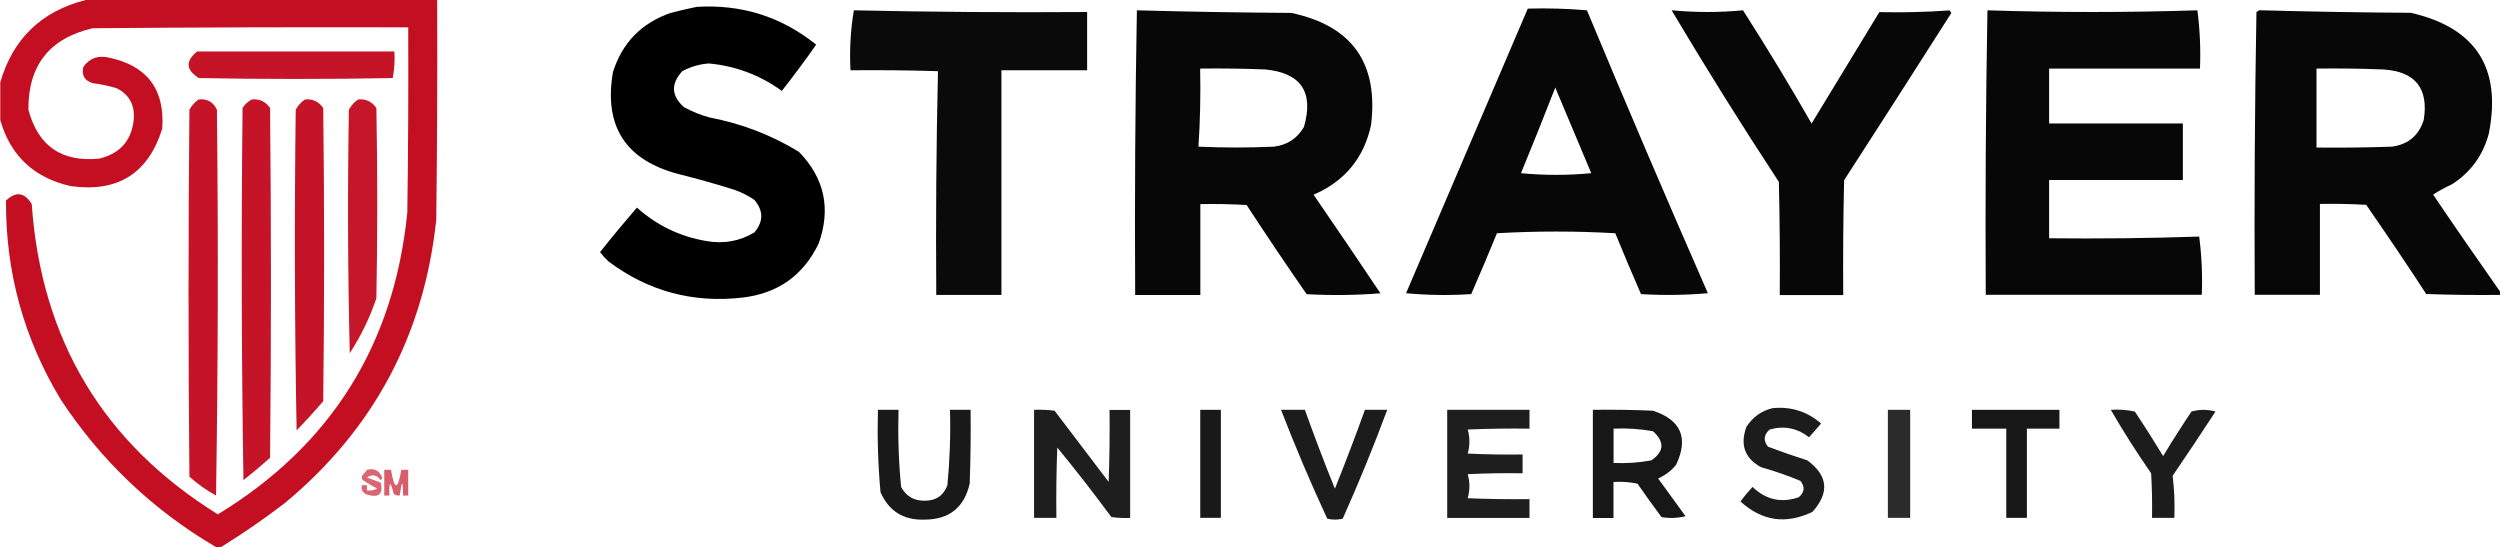
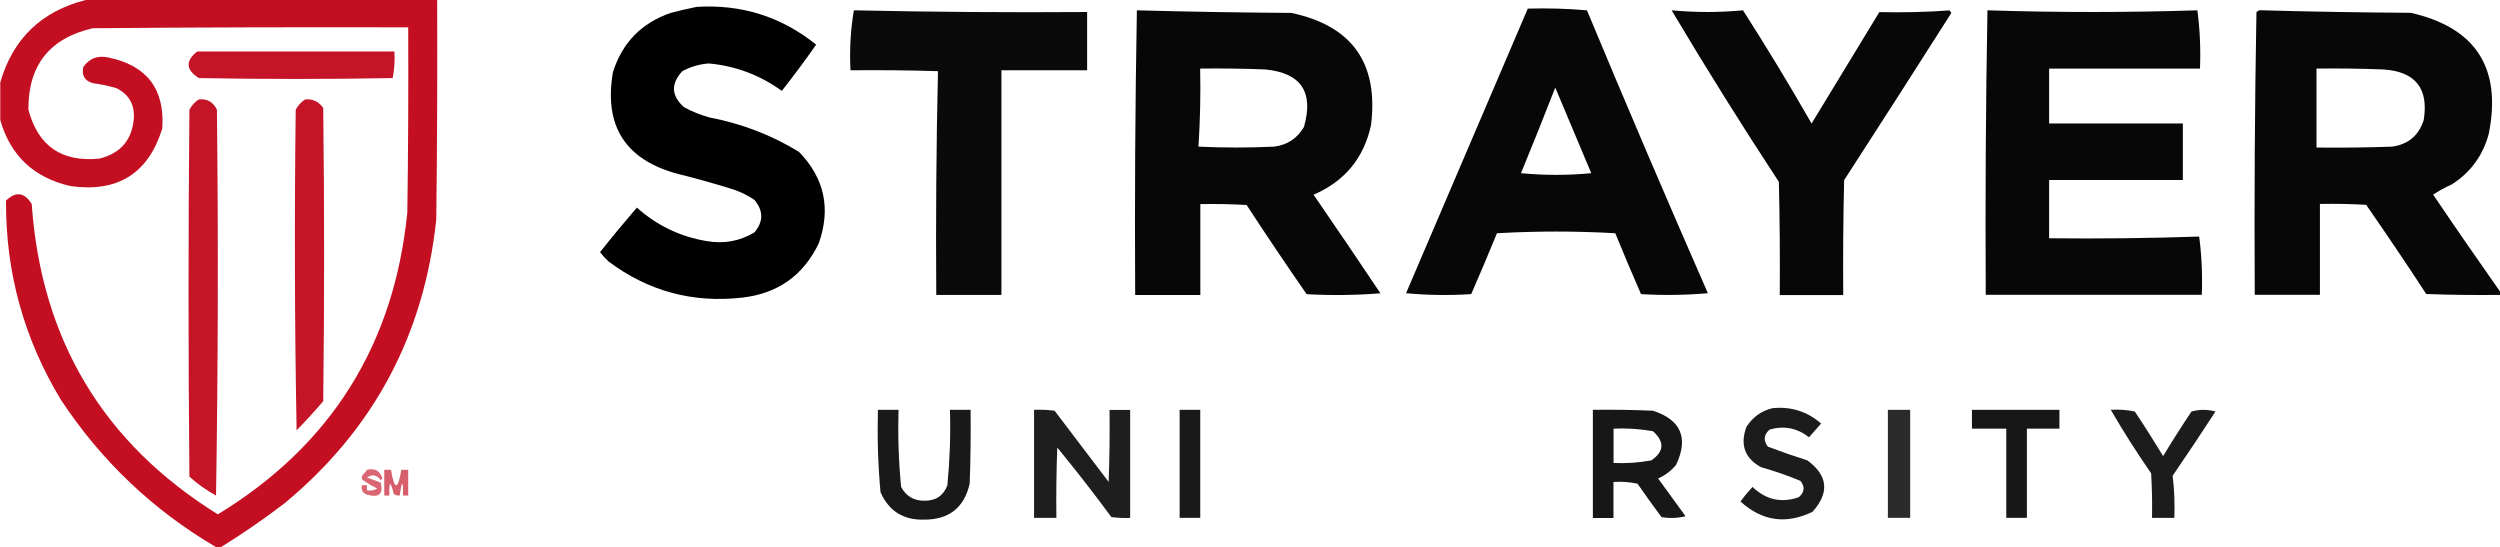
<svg xmlns="http://www.w3.org/2000/svg" id="Capa_2" data-name="Capa 2" viewBox="0 0 278.9 61.02">
  <g id="Capa_4" data-name="Capa 4">
    <g>
      <path d="M9.56,0h39.21c.03,8.16,0,16.32-.1,24.49-1.36,12.89-7,23.44-16.93,31.66-2.29,1.75-4.65,3.38-7.08,4.88h-.57c-7.03-4.13-12.8-9.61-17.31-16.45C2.66,37.76.62,30.36.67,22.38c1.1-1.06,2.06-.93,2.87.38,1.06,15.13,7.97,26.67,20.76,34.62,12.61-7.68,19.66-18.9,21.14-33.67.1-6.89.13-13.77.1-20.66-11.73-.03-23.47,0-35.2.1-4.82,1.12-7.21,4.15-7.17,9.09,1.08,4.07,3.73,5.88,7.94,5.45,2.39-.6,3.66-2.13,3.83-4.59.05-1.49-.59-2.57-1.91-3.25-.88-.26-1.77-.46-2.68-.57-.92-.28-1.27-.88-1.05-1.82.68-.95,1.6-1.3,2.77-1.05,4.33.89,6.34,3.54,6.03,7.94-1.56,5.01-4.97,7.15-10.23,6.41-4.08-.93-6.7-3.38-7.84-7.36v-4.21C1.44,4.31,4.63,1.25,9.56,0Z" style="fill: #c00015; fill-rule: evenodd; isolation: isolate; opacity: .94; stroke-width: 0px;" />
      <path d="M77.66.77c5.04-.32,9.5,1.08,13.39,4.21-1.23,1.76-2.51,3.48-3.83,5.16-2.43-1.76-5.14-2.78-8.13-3.06-1.05.07-2.04.36-2.97.86-1.3,1.41-1.24,2.74.19,4.02.91.49,1.87.88,2.87,1.15,3.56.68,6.88,1.95,9.95,3.83,2.85,2.93,3.59,6.34,2.2,10.23-1.72,3.56-4.55,5.57-8.51,6.03-5.52.63-10.49-.71-14.92-4.02-.35-.32-.67-.67-.96-1.05,1.33-1.69,2.71-3.34,4.11-4.97,2.22,1.98,4.8,3.23,7.75,3.73,1.92.34,3.7.03,5.36-.96,1.02-1.21,1.02-2.42,0-3.63-.71-.48-1.48-.87-2.3-1.15-2.02-.63-4.06-1.21-6.12-1.72-5.94-1.54-8.4-5.34-7.36-11.38,1.03-3.27,3.17-5.47,6.41-6.6.97-.26,1.93-.48,2.87-.67Z" style="fill: #000; fill-rule: evenodd; stroke-width: 0px;" />
      <path d="M170.44.96c2.22-.06,4.42,0,6.6.19,4.4,10.57,8.9,21.09,13.49,31.56-2.48.22-4.97.25-7.46.1-.98-2.25-1.94-4.51-2.87-6.79-4.4-.25-8.8-.25-13.2,0-.93,2.28-1.89,4.54-2.87,6.79-2.43.16-4.85.13-7.27-.1,4.53-10.59,9.06-21.17,13.58-31.75ZM173.5,9.76c1.33,3.17,2.67,6.36,4.02,9.56-2.61.25-5.23.25-7.84,0,1.31-3.18,2.59-6.37,3.83-9.56Z" style="fill: #000; fill-rule: evenodd; isolation: isolate; opacity: .97; stroke-width: 0px;" />
      <path d="M95.26,1.15c8.66.19,17.33.25,26.02.19v6.5h-9.56v25.06h-7.27c-.06-8.33,0-16.66.19-24.96-3.25-.1-6.5-.13-9.76-.1-.12-2.28.01-4.51.38-6.7Z" style="fill: #000; fill-rule: evenodd; isolation: isolate; opacity: .96; stroke-width: 0px;" />
      <path d="M126.83,1.15c5.72.16,11.46.25,17.22.29,6.79,1.43,9.76,5.61,8.9,12.53-.8,3.67-2.94,6.26-6.41,7.75,2.51,3.65,5,7.32,7.46,11-2.74.22-5.48.25-8.23.1-2.28-3.28-4.51-6.6-6.7-9.95-1.72-.1-3.44-.13-5.16-.1v10.14h-7.27c-.06-10.6,0-21.18.19-31.75ZM133.9,7.65c2.42-.03,4.85,0,7.27.1,3.98.39,5.41,2.52,4.3,6.41-.75,1.28-1.86,2.02-3.35,2.2-2.81.13-5.61.13-8.42,0,.19-2.89.25-5.79.19-8.7Z" style="fill: #000; fill-rule: evenodd; isolation: isolate; opacity: .97; stroke-width: 0px;" />
      <path d="M186.51,1.15c2.65.25,5.3.25,7.94,0,2.65,4.14,5.2,8.35,7.65,12.63,2.52-4.14,5.04-8.29,7.56-12.43,2.59.06,5.2,0,7.84-.19.06.1.13.19.19.29-3.96,6.23-7.95,12.45-11.96,18.65-.1,4.27-.13,8.54-.1,12.82h-7.08c.03-4.21,0-8.42-.1-12.63-4.14-6.3-8.12-12.68-11.96-19.13Z" style="fill: #000; fill-rule: evenodd; isolation: isolate; opacity: .97; stroke-width: 0px;" />
      <path d="M221.71,1.15c7.81.25,15.62.25,23.43,0,.28,2.14.38,4.3.29,6.5h-16.83v6.12h14.92v6.31h-14.92v6.5c5.59.06,11.17,0,16.74-.19.28,2.14.38,4.3.29,6.5h-24.1c-.06-10.6,0-21.18.19-31.75Z" style="fill: #000; fill-rule: evenodd; isolation: isolate; opacity: .97; stroke-width: 0px;" />
      <path d="M278.9,32.52v.38c-2.74.03-5.48,0-8.23-.1-2.18-3.35-4.42-6.66-6.7-9.95-1.72-.1-3.44-.13-5.16-.1v10.14h-7.27c-.06-10.52,0-21.04.19-31.56.11-.04.21-.1.29-.19,5.63.16,11.27.25,16.93.29,7.25,1.65,10.16,6.15,8.7,13.49-.65,2.42-2.02,4.3-4.11,5.64-.73.33-1.43.72-2.1,1.15,2.46,3.64,4.95,7.24,7.46,10.81ZM258.43,7.65c2.49-.03,4.97,0,7.46.1,3.57.23,5.07,2.11,4.5,5.64-.55,1.73-1.73,2.72-3.54,2.97-2.8.1-5.61.13-8.42.1V7.65Z" style="fill: #000; fill-rule: evenodd; isolation: isolate; opacity: .97; stroke-width: 0px;" />
      <path d="M22,5.74h22c.06,1.01,0,1.99-.19,2.97-7.21.13-14.41.13-21.62,0-1.46-.91-1.53-1.9-.19-2.97Z" style="fill: #c00015; fill-rule: evenodd; isolation: isolate; opacity: .92; stroke-width: 0px;" />
      <path d="M22.19,11.09c.94-.09,1.61.3,2.01,1.15.16,14.35.13,28.69-.1,43.04-1.07-.58-2.06-1.29-2.97-2.1-.13-13.65-.13-27.29,0-40.94.26-.48.61-.87,1.05-1.15Z" style="fill: #c00015; fill-rule: evenodd; isolation: isolate; opacity: .92; stroke-width: 0px;" />
-       <path d="M28.12,11.09c.85-.07,1.52.25,2.01.96.13,13.01.13,26.02,0,39.02-.96.86-1.95,1.69-2.97,2.49-.22-13.84-.25-27.67-.1-41.51.27-.43.62-.75,1.05-.96Z" style="fill: #c00015; fill-rule: evenodd; isolation: isolate; opacity: .92; stroke-width: 0px;" />
      <path d="M34.05,11.09c.85-.07,1.52.25,2.01.96.13,10.9.13,21.81,0,32.71-.96,1.12-1.95,2.2-2.97,3.25-.22-11.92-.25-23.85-.1-35.77.26-.48.61-.87,1.05-1.15Z" style="fill: #c00015; fill-rule: evenodd; isolation: isolate; opacity: .92; stroke-width: 0px;" />
-       <path d="M39.98,11.09c.85-.07,1.52.25,2.01.96.13,7.08.13,14.16,0,21.23-.74,2.18-1.73,4.22-2.97,6.12-.22-9.05-.25-18.11-.1-27.16.26-.48.61-.87,1.05-1.15Z" style="fill: #c00015; fill-rule: evenodd; isolation: isolate; opacity: .91; stroke-width: 0px;" />
      <path d="M197.8,45.53c2.05-.19,3.84.39,5.36,1.72-.45.52-.9,1.03-1.34,1.53-1.33-1.03-2.8-1.32-4.4-.86-.66.59-.72,1.22-.19,1.91,1.45.55,2.92,1.06,4.4,1.53,2.3,1.69,2.49,3.6.57,5.74-2.94,1.42-5.62,1.04-8.03-1.15.41-.57.86-1.11,1.34-1.63,1.5,1.44,3.22,1.82,5.16,1.15.65-.56.71-1.16.19-1.82-1.43-.6-2.9-1.11-4.4-1.53-1.82-1-2.36-2.5-1.63-4.5.72-1.11,1.7-1.81,2.97-2.1Z" style="fill: #000; fill-rule: evenodd; isolation: isolate; opacity: .89; stroke-width: 0px;" />
      <path d="M97.94,45.72h2.3c-.08,2.88.01,5.75.29,8.61.55,1.02,1.41,1.53,2.58,1.53,1.28.02,2.14-.56,2.58-1.72.27-2.79.37-5.6.29-8.42h2.3c.03,2.74,0,5.48-.1,8.23-.61,2.68-2.3,4.02-5.07,4.02-2.32.07-3.95-.95-4.88-3.06-.28-3.05-.37-6.11-.29-9.18Z" style="fill: #000; fill-rule: evenodd; isolation: isolate; opacity: .9; stroke-width: 0px;" />
      <path d="M115.35,45.72c.77-.03,1.53,0,2.3.1,2.01,2.65,4.02,5.29,6.03,7.94.1-2.68.13-5.36.1-8.03h2.3v12.05c-.7.03-1.41,0-2.1-.1-1.94-2.63-3.95-5.22-6.03-7.75-.1,2.61-.13,5.23-.1,7.84h-2.49v-12.05Z" style="fill: #000; fill-rule: evenodd; isolation: isolate; opacity: .88; stroke-width: 0px;" />
-       <path d="M133.9,45.72h2.3v12.05h-2.3v-12.05Z" style="fill: #000; fill-rule: evenodd; isolation: isolate; opacity: .9; stroke-width: 0px;" />
-       <path d="M142.89,45.72h2.68c1.06,2.95,2.17,5.88,3.35,8.8,1.17-2.92,2.29-5.85,3.35-8.8h2.49c-1.52,4.1-3.18,8.15-4.97,12.15-.57.13-1.15.13-1.72,0-1.85-3.99-3.57-8.04-5.16-12.15Z" style="fill: #000; fill-rule: evenodd; isolation: isolate; opacity: .89; stroke-width: 0px;" />
-       <path d="M161.45,45.72h9.18v2.1c-2.3-.03-4.59,0-6.89.1.25.89.25,1.79,0,2.68,2.04.1,4.08.13,6.12.1v2.1c-2.04-.03-4.08,0-6.12.1.25.89.25,1.79,0,2.68,2.29.1,4.59.13,6.89.1v2.1h-9.18v-12.05Z" style="fill: #000; fill-rule: evenodd; isolation: isolate; opacity: .88; stroke-width: 0px;" />
+       <path d="M133.9,45.72v12.05h-2.3v-12.05Z" style="fill: #000; fill-rule: evenodd; isolation: isolate; opacity: .9; stroke-width: 0px;" />
      <path d="M177.71,45.72c2.23-.03,4.46,0,6.7.1,3.12,1.02,3.99,3.03,2.58,6.03-.55.67-1.22,1.18-2.01,1.53,1.02,1.4,2.04,2.81,3.06,4.21-.89.22-1.78.25-2.68.1-.92-1.23-1.81-2.47-2.68-3.73-.88-.19-1.78-.25-2.68-.19v4.02h-2.3v-12.05ZM180.01,47.82c1.48-.07,2.95.03,4.4.29,1.31,1.18,1.25,2.26-.19,3.25-1.39.26-2.79.35-4.21.29v-3.83Z" style="fill: #000; fill-rule: evenodd; isolation: isolate; opacity: .91; stroke-width: 0px;" />
      <path d="M210.61,45.72h2.49v12.05h-2.49v-12.05Z" style="fill: #000; fill-rule: evenodd; isolation: isolate; opacity: .83; stroke-width: 0px;" />
      <path d="M219.99,45.72h9.76v2.1h-3.63v9.95h-2.3v-9.95h-3.83v-2.1Z" style="fill: #000; fill-rule: evenodd; isolation: isolate; opacity: .91; stroke-width: 0px;" />
      <path d="M235.48,45.72c.9-.06,1.79,0,2.68.19,1.09,1.63,2.14,3.29,3.16,4.97,1.01-1.68,2.07-3.34,3.16-4.97.89-.25,1.78-.25,2.68,0-1.57,2.41-3.16,4.8-4.78,7.17.19,1.55.25,3.11.19,4.69h-2.49c.03-1.66,0-3.32-.1-4.97-1.6-2.31-3.1-4.66-4.5-7.08Z" style="fill: #000; fill-rule: evenodd; isolation: isolate; opacity: .89; stroke-width: 0px;" />
      <path d="M40.94,52.41c.88-.21,1.45.11,1.72.96-.06.06-.13.13-.19.19-.44-.59-.95-.68-1.53-.29.51.19,1.02.38,1.53.57.31,1.28-.2,1.73-1.53,1.34-.48-.18-.68-.53-.57-1.05h.57v.57c.4.06.79,0,1.15-.19-.55-.28-1.09-.6-1.63-.96-.13-.19-.13-.38,0-.57.2-.17.36-.36.48-.57Z" style="fill: #c00015; fill-rule: evenodd; isolation: isolate; opacity: .6; stroke-width: 0px;" />
      <path d="M42.85,52.41h.77c.38,2.3.77,2.3,1.15,0h.77v2.87h-.57c0-1.76-.13-1.76-.38,0-.25.03-.48-.03-.67-.19-.37-1.5-.53-1.44-.48.19h-.57v-2.87Z" style="fill: #c00015; fill-rule: evenodd; isolation: isolate; opacity: .63; stroke-width: 0px;" />
    </g>
  </g>
</svg>